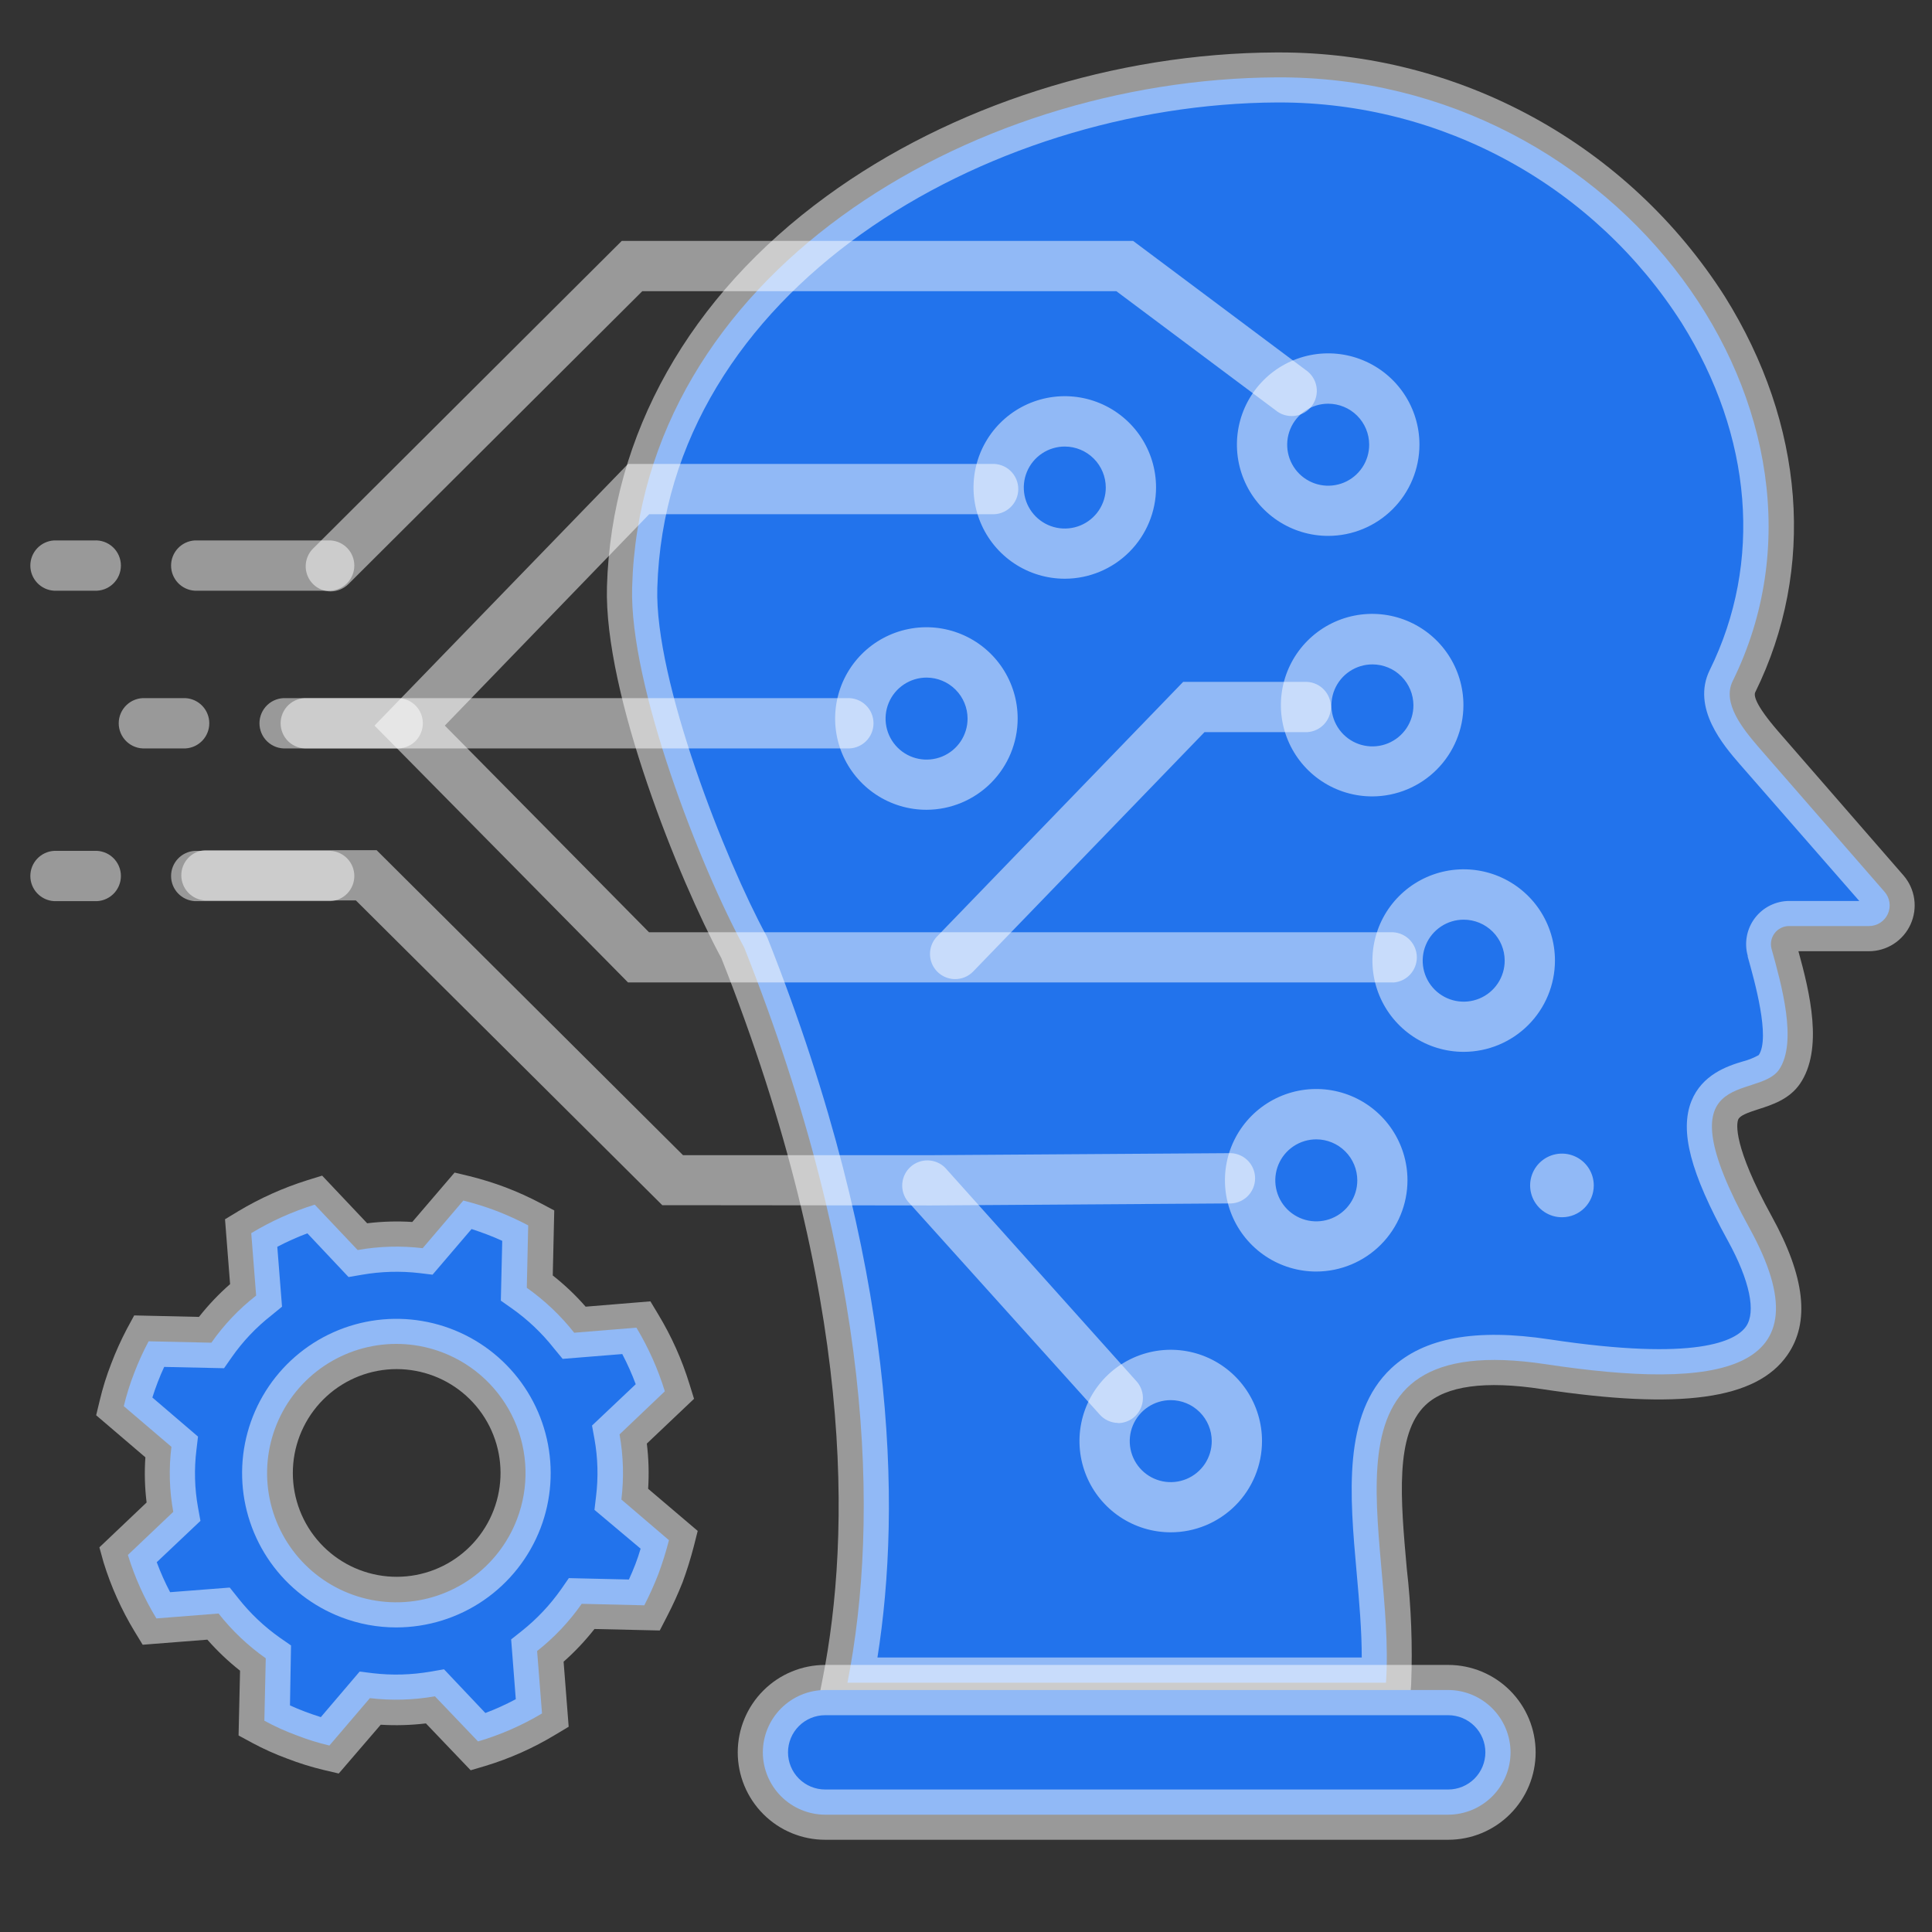
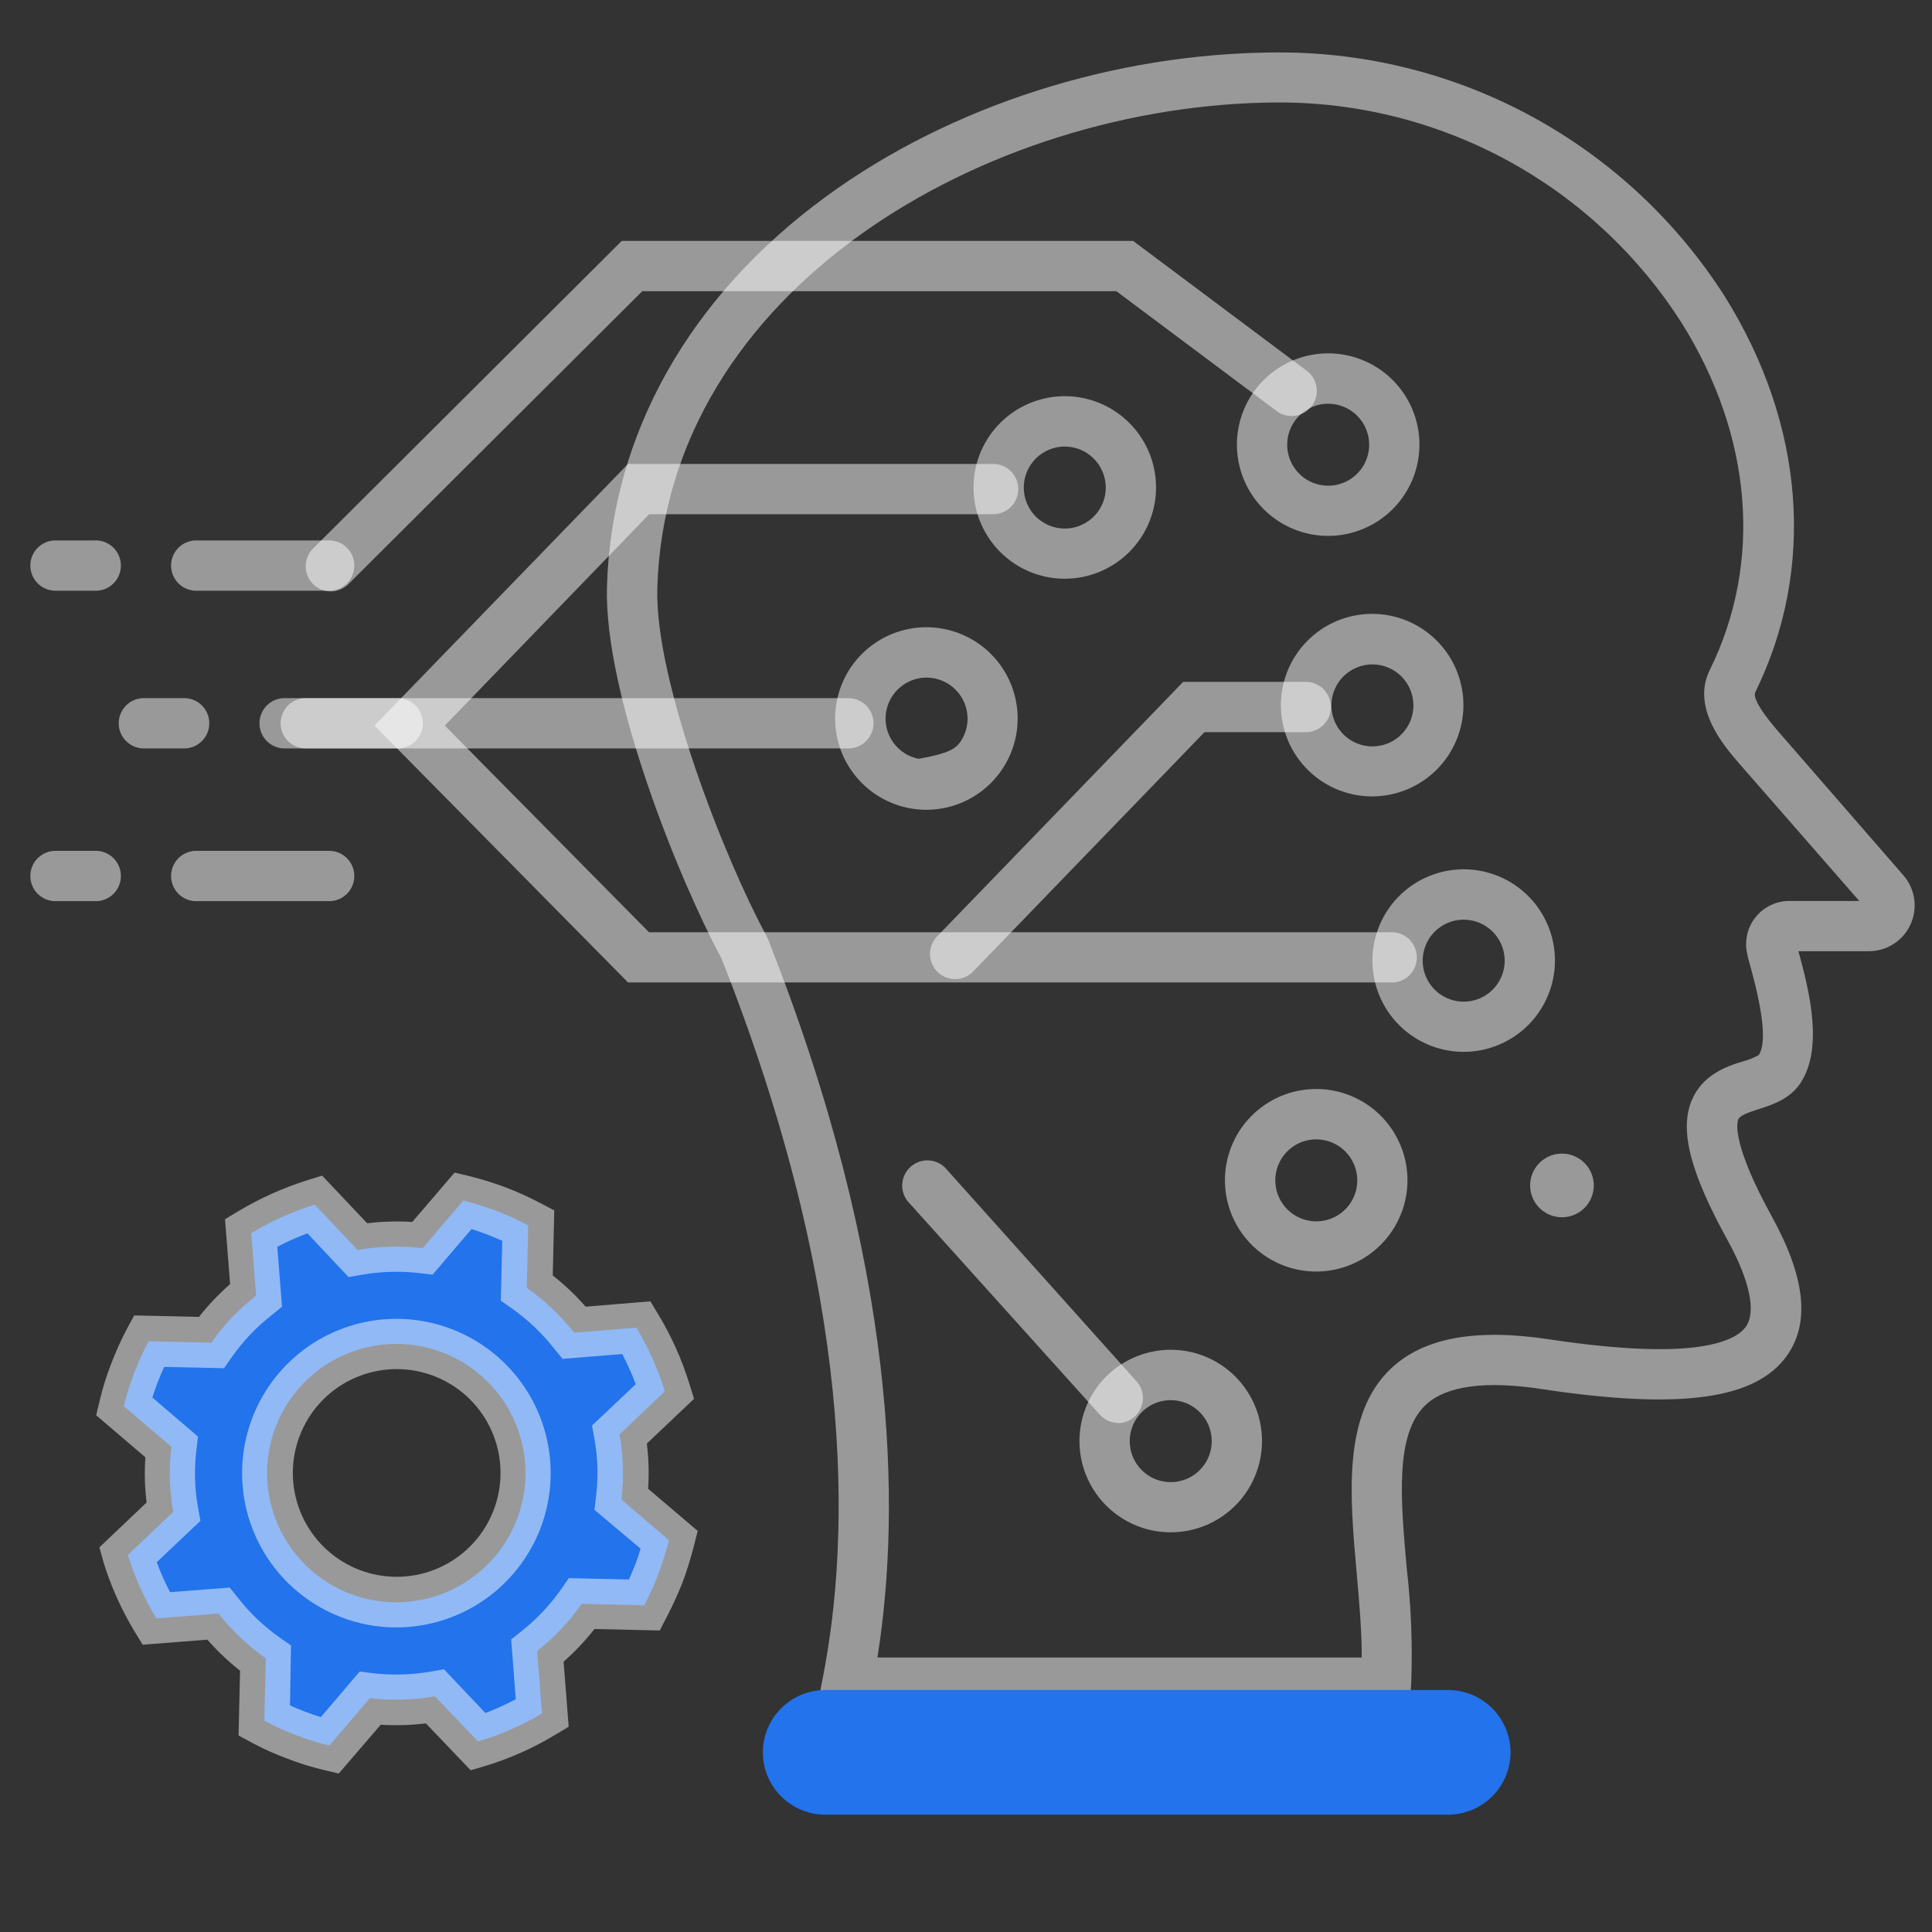
<svg xmlns="http://www.w3.org/2000/svg" width="221" height="221" viewBox="0 0 221 221" fill="none">
  <rect x="0" y="0" width="221" height="221" fill="#333333" stroke="none" />
  <g clip-path="url(#clip0_5_5050)">
-     <path d="M213.78 105.93H204.65C204.331 105.929 204.016 106.002 203.73 106.144C203.443 106.285 203.194 106.49 203 106.744C202.807 106.998 202.674 107.293 202.613 107.606C202.553 107.919 202.565 108.242 202.65 108.55C203.76 112.55 205.65 119.22 203.5 122.36C201.01 125.96 189.79 121.71 200.13 140.5C209.28 157.12 196.54 159.03 176.81 156.05C149.02 151.86 159.73 175.58 158.54 192.48H96.94C100.65 173.59 99.82 145.4 85.13 108.39C80.13 99.24 71.97 78.39 72.31 67.16C73.31 31.65 110.51 9.04 146.05 8.85C185.25 8.63 213.18 47.51 198.2 77.91C196.96 80.43 199.37 83.38 201.2 85.51L215.56 102C215.864 102.341 216.062 102.763 216.131 103.214C216.2 103.666 216.136 104.128 215.948 104.544C215.759 104.96 215.454 105.312 215.069 105.558C214.685 105.804 214.237 105.934 213.78 105.93Z" fill="#2273EC" />
    <path d="M161.23 195.35H93.45L94.12 191.93C97.3 175.74 97.86 148.33 82.52 109.61C77.72 100.74 69.06 79.38 69.43 67.07C69.94 49.73 78.86 33.88 94.55 22.44C108.75 12.07 127.52 6.07 146 6H146.32C156.477 5.986 166.473 8.536 175.383 13.413C184.293 18.29 191.828 25.337 197.29 33.9C206.46 48.56 207.73 65.07 200.78 79.19C200.61 79.53 200.73 80.56 203.38 83.63L217.73 100.13C218.39 100.888 218.818 101.82 218.963 102.815C219.107 103.81 218.963 104.825 218.547 105.74C218.13 106.655 217.459 107.431 216.614 107.976C215.769 108.52 214.785 108.81 213.78 108.81H205.72C207.02 113.51 208.61 120.04 205.88 124C204.67 125.74 202.74 126.37 201.18 126.87C199.88 127.29 199.02 127.6 198.83 128.07C198.64 128.54 198.23 131.07 202.66 139.12C206.48 146.05 207.07 151.25 204.45 155.01C200.91 160.09 192.25 161.29 176.39 158.9C169.88 157.9 165.39 158.53 163.08 160.71C159.55 164.04 160.21 171.51 160.92 179.43C161.428 183.827 161.595 188.257 161.42 192.68L161.23 195.35ZM100.37 189.6H155.77C155.77 186.51 155.48 183.18 155.19 179.94C154.39 171 153.57 161.76 159.14 156.52C162.87 153.02 168.79 151.93 177.25 153.21C194.13 155.76 198.58 153.38 199.73 151.73C200.88 150.08 200.18 146.52 197.63 141.89C193.36 134.14 192.12 129.38 193.48 125.95C194.69 122.95 197.53 121.95 199.42 121.4C200.034 121.238 200.625 120.999 201.18 120.69C202.53 118.69 200.7 112.21 199.92 109.43V109.33C199.715 108.596 199.682 107.824 199.825 107.075C199.968 106.326 200.282 105.62 200.743 105.013C201.204 104.406 201.799 103.913 202.482 103.575C203.165 103.236 203.917 103.06 204.68 103.06H212.68L199 87.4C197.19 85.31 193.44 80.98 195.58 76.64C201.64 64.35 200.47 49.89 192.37 36.95C187.44 29.218 180.641 22.854 172.601 18.444C164.561 14.035 155.54 11.722 146.37 11.72H146.08C112.76 11.9 76.19 33.18 75.19 67.24C74.86 77.88 83 98.47 87.65 107L87.8 107.31C102.69 144.84 103.11 172.33 100.37 189.6Z" fill="white" fill-opacity="0.5" />
    <path d="M165.66 193.32H94.39C92.501 193.325 90.69 194.078 89.354 195.414C88.018 196.75 87.265 198.56 87.26 200.45C87.265 202.339 88.018 204.15 89.354 205.486C90.69 206.822 92.501 207.575 94.39 207.58H165.66C167.549 207.575 169.36 206.822 170.696 205.486C172.032 204.15 172.785 202.339 172.79 200.45C172.785 198.56 172.032 196.75 170.696 195.414C169.36 194.078 167.549 193.325 165.66 193.32Z" fill="#2273EC" />
-     <path d="M165.66 210.45H94.39C91.738 210.45 89.194 209.397 87.319 207.521C85.444 205.646 84.39 203.102 84.39 200.45C84.39 197.798 85.444 195.254 87.319 193.379C89.194 191.504 91.738 190.45 94.39 190.45H165.66C168.312 190.45 170.856 191.504 172.731 193.379C174.606 195.254 175.66 197.798 175.66 200.45C175.66 203.102 174.606 205.646 172.731 207.521C170.856 209.397 168.312 210.45 165.66 210.45ZM94.39 196.2C93.263 196.2 92.182 196.648 91.385 197.445C90.588 198.242 90.14 199.323 90.14 200.45C90.14 201.577 90.588 202.658 91.385 203.455C92.182 204.252 93.263 204.7 94.39 204.7H165.66C166.787 204.7 167.868 204.252 168.665 203.455C169.462 202.658 169.91 201.577 169.91 200.45C169.91 199.323 169.462 198.242 168.665 197.445C167.868 196.648 166.787 196.2 165.66 196.2H94.39Z" fill="white" fill-opacity="0.5" />
    <path d="M159.36 112.38H71.84L42.84 83L71.84 53.07H113.43C113.822 53.047 114.214 53.104 114.583 53.238C114.952 53.372 115.29 53.58 115.575 53.849C115.861 54.119 116.088 54.443 116.244 54.804C116.399 55.164 116.48 55.552 116.48 55.945C116.48 56.337 116.399 56.726 116.244 57.086C116.088 57.447 115.861 57.771 115.575 58.041C115.29 58.31 114.952 58.518 114.583 58.652C114.214 58.786 113.822 58.843 113.43 58.82H74.26L50.88 83L74.24 106.64H159.36C160.093 106.683 160.782 107.005 161.286 107.539C161.79 108.074 162.07 108.78 162.07 109.515C162.07 110.249 161.79 110.956 161.286 111.491C160.782 112.025 160.093 112.347 159.36 112.39V112.38Z" fill="white" fill-opacity="0.5" />
    <path d="M121.81 66.2C119.744 66.202 117.724 65.591 116.006 64.445C114.288 63.298 112.948 61.668 112.157 59.76C111.365 57.852 111.158 55.752 111.56 53.725C111.963 51.699 112.957 49.838 114.418 48.378C115.878 46.917 117.74 45.922 119.766 45.52C121.792 45.117 123.892 45.325 125.8 46.116C127.708 46.908 129.338 48.248 130.485 49.966C131.631 51.684 132.242 53.704 132.24 55.77C132.235 58.534 131.134 61.184 129.179 63.139C127.224 65.094 124.575 66.195 121.81 66.2ZM121.81 51.08C120.882 51.078 119.974 51.351 119.202 51.865C118.429 52.38 117.826 53.111 117.47 53.968C117.113 54.825 117.019 55.768 117.199 56.679C117.379 57.589 117.825 58.426 118.48 59.083C119.136 59.739 119.971 60.187 120.881 60.369C121.791 60.551 122.735 60.458 123.592 60.104C124.45 59.749 125.183 59.148 125.699 58.377C126.215 57.605 126.49 56.698 126.49 55.77C126.487 54.529 125.994 53.339 125.117 52.46C124.24 51.581 123.051 51.085 121.81 51.08Z" fill="white" fill-opacity="0.5" />
    <path d="M167.44 120.32C165.375 120.322 163.355 119.711 161.637 118.565C159.919 117.419 158.579 115.79 157.788 113.882C156.996 111.975 156.788 109.875 157.189 107.849C157.591 105.824 158.585 103.962 160.044 102.501C161.504 101.04 163.364 100.045 165.39 99.641C167.415 99.238 169.515 99.444 171.423 100.234C173.331 101.024 174.962 102.362 176.11 104.079C177.257 105.796 177.87 107.815 177.87 109.88C177.867 112.646 176.768 115.299 174.813 117.256C172.858 119.213 170.206 120.315 167.44 120.32ZM167.44 105.2C166.512 105.198 165.603 105.472 164.831 105.986C164.058 106.501 163.455 107.233 163.099 108.091C162.743 108.948 162.649 109.892 162.83 110.802C163.01 111.713 163.457 112.55 164.114 113.206C164.77 113.863 165.607 114.31 166.517 114.49C167.428 114.671 168.372 114.577 169.229 114.221C170.087 113.865 170.819 113.262 171.334 112.489C171.848 111.717 172.122 110.808 172.12 109.88C172.117 108.64 171.623 107.451 170.746 106.574C169.869 105.697 168.68 105.203 167.44 105.2Z" fill="white" fill-opacity="0.5" />
    <path d="M157 91.1C154.933 91.108 152.91 90.502 151.188 89.359C149.466 88.217 148.121 86.588 147.325 84.681C146.529 82.773 146.317 80.672 146.716 78.644C147.116 76.616 148.108 74.752 149.567 73.289C151.027 71.825 152.888 70.828 154.915 70.422C156.942 70.018 159.043 70.223 160.953 71.014C162.863 71.805 164.495 73.144 165.643 74.863C166.79 76.582 167.402 78.603 167.4 80.67C167.395 83.43 166.298 86.075 164.35 88.029C162.402 89.983 159.759 91.087 157 91.1ZM157 76C156.072 75.998 155.164 76.272 154.392 76.786C153.619 77.3 153.016 78.032 152.66 78.888C152.303 79.745 152.209 80.689 152.389 81.599C152.569 82.509 153.015 83.346 153.67 84.003C154.326 84.66 155.161 85.108 156.071 85.289C156.981 85.471 157.925 85.379 158.782 85.024C159.64 84.669 160.373 84.068 160.889 83.297C161.405 82.525 161.68 81.618 161.68 80.69C161.68 79.448 161.187 78.257 160.31 77.377C159.433 76.498 158.242 76.003 157 76Z" fill="white" fill-opacity="0.5" />
    <path d="M150.58 145.45C148.515 145.454 146.495 144.845 144.775 143.701C143.056 142.556 141.715 140.928 140.921 139.021C140.128 137.114 139.918 135.015 140.317 132.989C140.717 130.963 141.709 129.101 143.167 127.638C144.625 126.176 146.485 125.179 148.51 124.773C150.535 124.368 152.635 124.572 154.544 125.36C156.453 126.148 158.085 127.484 159.234 129.2C160.384 130.916 160.998 132.935 161 135C161 137.766 159.903 140.42 157.95 142.378C155.997 144.337 153.346 145.442 150.58 145.45ZM150.58 130.33C149.652 130.328 148.744 130.601 147.972 131.115C147.199 131.629 146.596 132.361 146.24 133.218C145.883 134.075 145.789 135.018 145.969 135.929C146.149 136.839 146.595 137.676 147.25 138.333C147.906 138.989 148.741 139.437 149.651 139.619C150.561 139.801 151.505 139.708 152.362 139.354C153.22 138.999 153.953 138.398 154.469 137.626C154.985 136.855 155.26 135.948 155.26 135.02C155.257 133.778 154.764 132.589 153.887 131.71C153.01 130.831 151.821 130.335 150.58 130.33Z" fill="white" fill-opacity="0.5" />
    <path d="M133.92 175.28C131.855 175.28 129.836 174.667 128.119 173.52C126.402 172.372 125.064 170.741 124.274 168.833C123.484 166.925 123.278 164.825 123.681 162.799C124.085 160.774 125.08 158.914 126.541 157.454C128.002 155.995 129.864 155.001 131.889 154.599C133.915 154.198 136.015 154.406 137.922 155.197C139.83 155.989 141.459 157.329 142.605 159.047C143.751 160.765 144.362 162.785 144.36 164.85C144.357 167.617 143.256 170.27 141.299 172.226C139.341 174.181 136.687 175.28 133.92 175.28ZM133.92 160.16C132.992 160.16 132.086 160.435 131.314 160.95C130.543 161.466 129.942 162.198 129.587 163.055C129.232 163.912 129.139 164.855 129.32 165.765C129.501 166.675 129.948 167.51 130.604 168.166C131.26 168.822 132.095 169.269 133.005 169.45C133.915 169.631 134.858 169.538 135.715 169.183C136.572 168.828 137.304 168.227 137.82 167.456C138.335 166.684 138.61 165.778 138.61 164.85C138.61 163.606 138.116 162.413 137.236 161.534C136.357 160.654 135.164 160.16 133.92 160.16Z" fill="white" fill-opacity="0.5" />
-     <path d="M106 92.63C103.933 92.636 101.912 92.028 100.191 90.884C98.47 89.74 97.127 88.111 96.332 86.204C95.538 84.296 95.328 82.195 95.728 80.168C96.128 78.141 97.121 76.278 98.581 74.815C100.041 73.352 101.902 72.356 103.928 71.952C105.955 71.547 108.056 71.754 109.965 72.545C111.874 73.335 113.506 74.675 114.653 76.394C115.801 78.113 116.412 80.133 116.41 82.2C116.405 84.961 115.307 87.608 113.356 89.562C111.406 91.516 108.761 92.619 106 92.63ZM106 77.51C105.072 77.508 104.164 77.781 103.392 78.296C102.619 78.81 102.016 79.541 101.66 80.398C101.303 81.255 101.209 82.198 101.389 83.109C101.569 84.019 102.015 84.856 102.67 85.513C103.326 86.17 104.161 86.617 105.071 86.799C105.981 86.981 106.925 86.889 107.782 86.534C108.64 86.179 109.373 85.578 109.889 84.807C110.405 84.035 110.68 83.128 110.68 82.2C110.677 80.959 110.184 79.769 109.307 78.89C108.43 78.011 107.241 77.515 106 77.51Z" fill="white" fill-opacity="0.5" />
+     <path d="M106 92.63C103.933 92.636 101.912 92.028 100.191 90.884C98.47 89.74 97.127 88.111 96.332 86.204C95.538 84.296 95.328 82.195 95.728 80.168C96.128 78.141 97.121 76.278 98.581 74.815C100.041 73.352 101.902 72.356 103.928 71.952C105.955 71.547 108.056 71.754 109.965 72.545C111.874 73.335 113.506 74.675 114.653 76.394C115.801 78.113 116.412 80.133 116.41 82.2C116.405 84.961 115.307 87.608 113.356 89.562C111.406 91.516 108.761 92.619 106 92.63ZM106 77.51C105.072 77.508 104.164 77.781 103.392 78.296C102.619 78.81 102.016 79.541 101.66 80.398C101.303 81.255 101.209 82.198 101.389 83.109C101.569 84.019 102.015 84.856 102.67 85.513C103.326 86.17 104.161 86.617 105.071 86.799C108.64 86.179 109.373 85.578 109.889 84.807C110.405 84.035 110.68 83.128 110.68 82.2C110.677 80.959 110.184 79.769 109.307 78.89C108.43 78.011 107.241 77.515 106 77.51Z" fill="white" fill-opacity="0.5" />
    <path d="M96.87 85.61H35.15C34.758 85.633 34.366 85.576 33.997 85.442C33.628 85.308 33.29 85.1 33.005 84.831C32.719 84.561 32.492 84.237 32.336 83.876C32.181 83.516 32.1 83.127 32.1 82.735C32.1 82.343 32.181 81.954 32.336 81.594C32.492 81.233 32.719 80.909 33.005 80.639C33.29 80.37 33.628 80.162 33.997 80.028C34.366 79.894 34.758 79.837 35.15 79.86H96.87C97.262 79.837 97.654 79.894 98.023 80.028C98.392 80.162 98.73 80.37 99.015 80.639C99.301 80.909 99.528 81.233 99.684 81.594C99.839 81.954 99.92 82.343 99.92 82.735C99.92 83.127 99.839 83.516 99.684 83.876C99.528 84.237 99.301 84.561 99.015 84.831C98.73 85.1 98.392 85.308 98.023 85.442C97.654 85.576 97.262 85.633 96.87 85.61Z" fill="white" fill-opacity="0.5" />
-     <path d="M76.94 137.86H75.76L40.71 103H23.45C22.717 102.957 22.028 102.635 21.524 102.101C21.02 101.566 20.74 100.859 20.74 100.125C20.74 99.391 21.02 98.684 21.524 98.149C22.028 97.615 22.717 97.293 23.45 97.25H43.08L78.13 132.14H106.52L140.52 131.91C140.912 131.887 141.304 131.944 141.673 132.078C142.042 132.212 142.38 132.42 142.665 132.689C142.951 132.959 143.178 133.283 143.334 133.644C143.489 134.004 143.57 134.393 143.57 134.785C143.57 135.177 143.489 135.566 143.334 135.926C143.178 136.287 142.951 136.611 142.665 136.881C142.38 137.15 142.042 137.358 141.673 137.492C141.304 137.626 140.912 137.683 140.52 137.66L106.52 137.89L76.94 137.86Z" fill="white" fill-opacity="0.5" />
    <path d="M127.9 162.77C127.493 162.765 127.091 162.673 126.722 162.5C126.353 162.328 126.025 162.079 125.76 161.77L103.83 137.41C103.372 136.835 103.151 136.108 103.213 135.375C103.274 134.643 103.612 133.962 104.159 133.472C104.706 132.981 105.42 132.718 106.154 132.736C106.889 132.755 107.588 133.053 108.11 133.57L130 158C130.372 158.413 130.615 158.924 130.702 159.473C130.788 160.022 130.714 160.584 130.487 161.091C130.261 161.598 129.892 162.028 129.425 162.33C128.959 162.631 128.415 162.791 127.86 162.79L127.9 162.77Z" fill="white" fill-opacity="0.5" />
    <path d="M151.93 61.3C149.865 61.3 147.847 60.688 146.13 59.541C144.413 58.393 143.075 56.763 142.285 54.855C141.495 52.947 141.288 50.848 141.691 48.823C142.093 46.798 143.088 44.938 144.548 43.478C146.008 42.018 147.868 41.023 149.893 40.62C151.918 40.218 154.018 40.424 155.925 41.215C157.833 42.005 159.463 43.343 160.611 45.06C161.758 46.777 162.37 48.795 162.37 50.86C162.367 53.628 161.267 56.282 159.309 58.239C157.352 60.197 154.698 61.297 151.93 61.3ZM151.93 46.18C151.002 46.18 150.095 46.455 149.323 46.971C148.552 47.487 147.951 48.22 147.596 49.078C147.241 49.935 147.149 50.879 147.331 51.789C147.513 52.699 147.96 53.534 148.617 54.19C149.274 54.845 150.111 55.291 151.021 55.471C151.932 55.651 152.875 55.557 153.732 55.2C154.589 54.843 155.32 54.241 155.834 53.468C156.349 52.696 156.622 51.788 156.62 50.86C156.617 49.618 156.122 48.427 155.243 47.55C154.364 46.673 153.172 46.18 151.93 46.18Z" fill="white" fill-opacity="0.5" />
    <path d="M37.82 67.65C37.253 67.646 36.699 67.475 36.229 67.156C35.76 66.838 35.395 66.388 35.181 65.863C34.967 65.337 34.913 64.76 35.027 64.204C35.141 63.649 35.417 63.139 35.82 62.74L71.12 27.56H129.62L149.34 42.31C149.667 42.527 149.947 42.808 150.162 43.136C150.376 43.465 150.522 43.834 150.588 44.221C150.655 44.608 150.643 45.004 150.551 45.385C150.459 45.767 150.29 46.126 150.055 46.44C149.819 46.754 149.522 47.016 149.181 47.211C148.841 47.406 148.464 47.53 148.074 47.574C147.684 47.618 147.289 47.581 146.913 47.467C146.538 47.353 146.19 47.164 145.89 46.91L127.7 33.31H73.47L39.85 66.82C39.308 67.352 38.579 67.65 37.82 67.65Z" fill="white" fill-opacity="0.5" />
    <path d="M71.08 171.53C71.382 169.05 71.311 166.539 70.87 164.08L76.05 159.15C75.265 156.601 74.174 154.156 72.8 151.87L65.68 152.45C64.13 150.485 62.305 148.754 60.26 147.31L60.42 140.17C59.246 139.55 58.038 139 56.8 138.52C55.558 138.048 54.289 137.651 53 137.33L48.35 142.78C45.873 142.484 43.366 142.555 40.91 142.99L36 137.8C33.457 138.589 31.019 139.683 28.74 141.06L29.3 148.2C27.334 149.732 25.608 151.548 24.18 153.59L17 153.43C16.374 154.604 15.823 155.816 15.35 157.06C14.868 158.295 14.47 159.561 14.16 160.85L19.61 165.5C19.299 167.976 19.369 170.485 19.82 172.94L14.63 177.87C15.41 180.416 16.506 182.855 17.89 185.13L25 184.57C26.543 186.529 28.362 188.254 30.4 189.69L30.24 196.83C31.408 197.469 32.621 198.02 33.87 198.48C35.11 198.967 36.383 199.365 37.68 199.67L42.31 194.25C44.787 194.541 47.293 194.471 49.75 194.04L54.68 199.2C57.245 198.447 59.705 197.372 62 196L61.44 188.86C63.395 187.319 65.114 185.5 66.54 183.46L73.7 183.63C74.308 182.45 74.852 181.238 75.33 180C75.793 178.748 76.19 177.473 76.52 176.18L71.08 171.53ZM59.14 173.78C58.097 176.512 56.267 178.873 53.881 180.565C51.496 182.256 48.662 183.202 45.739 183.282C42.815 183.363 39.934 182.574 37.459 181.016C34.984 179.459 33.027 177.202 31.835 174.531C30.643 171.861 30.271 168.896 30.764 166.014C31.258 163.132 32.595 160.46 34.607 158.338C36.62 156.216 39.216 154.739 42.068 154.093C44.92 153.447 47.9 153.662 50.63 154.71C54.287 156.111 57.237 158.907 58.833 162.483C60.429 166.059 60.539 170.123 59.14 173.78Z" fill="#2273EC" />
    <path d="M38.75 202.87L37.04 202.47C35.612 202.127 34.209 201.69 32.84 201.16C31.466 200.655 30.129 200.053 28.84 199.36L27.29 198.52L27.46 191.11C26.108 190.042 24.856 188.854 23.72 187.56L16.32 188.14L15.4 186.63C13.898 184.152 12.706 181.499 11.85 178.73L11.37 177L16.77 171.87C16.558 170.155 16.511 168.424 16.63 166.7L11 161.89L11.41 160.19C11.747 158.772 12.181 157.378 12.71 156.02C13.229 154.651 13.83 153.316 14.51 152.02L15.35 150.47L22.76 150.64C23.828 149.283 25.02 148.027 26.32 146.89L25.74 139.47L27.26 138.55C29.738 137.064 32.383 135.876 35.14 135.01L36.85 134.48L42 139.93C43.712 139.721 45.439 139.67 47.16 139.78L52 134.13L53.71 134.54C55.107 134.886 56.483 135.313 57.83 135.82C59.198 136.342 60.534 136.947 61.83 137.63L63.4 138.46L63.23 145.9C64.592 146.969 65.851 148.165 66.99 149.47L74.4 148.86L75.32 150.39C76.816 152.873 78.005 155.529 78.86 158.3L79.39 160.01L73.99 165.13C74.2 166.845 74.251 168.576 74.14 170.3L79.81 175.12L79.37 176.86C79.01 178.25 78.58 179.64 78.09 180.97C77.558 182.317 76.958 183.635 76.29 184.92L75.47 186.51L68 186.34C66.939 187.691 65.758 188.943 64.47 190.08L65.05 197.52L63.53 198.43C61.023 199.95 58.336 201.15 55.53 202L53.84 202.5L48.72 197.14C47.005 197.344 45.274 197.395 43.55 197.29L38.75 202.87ZM33.17 195.08C33.74 195.34 34.32 195.58 34.88 195.79C35.44 196 36.09 196.23 36.7 196.42L41.14 191.21L42.67 191.4C44.871 191.655 47.097 191.591 49.28 191.21L50.79 190.95L55.52 195.95C56.713 195.499 57.875 194.971 59 194.37L58.47 187.53L59.67 186.58C61.399 185.208 62.921 183.595 64.19 181.79L65.07 180.52L71.94 180.68C72.21 180.09 72.46 179.5 72.68 178.93C72.9 178.36 73.1 177.76 73.28 177.15L68 172.71L68.18 171.18C68.451 168.99 68.391 166.772 68 164.6L67.72 163.07L72.72 158.34C72.281 157.158 71.766 156.006 71.18 154.89L64.36 155.44L63.36 154.23C61.983 152.481 60.359 150.942 58.54 149.66L57.29 148.78L57.45 141.94C56.87 141.67 56.29 141.43 55.71 141.21C55.13 140.99 54.48 140.76 53.94 140.59L49.48 145.81L48 145.63C45.799 145.374 43.573 145.438 41.39 145.82L39.87 146.08L35.16 141.08C33.983 141.521 32.834 142.036 31.72 142.62L32.26 149.47L31.04 150.47C29.302 151.83 27.775 153.441 26.51 155.25L25.63 156.51L18.78 156.36C18.53 156.9 18.28 157.48 18.04 158.11C17.8 158.74 17.61 159.28 17.43 159.86L22.65 164.33L22.47 165.85C22.199 168.043 22.259 170.265 22.65 172.44L22.93 173.97L17.93 178.7C18.365 179.875 18.876 181.021 19.46 182.13L26.28 181.6L27.23 182.79C28.597 184.531 30.211 186.064 32.02 187.34L33.29 188.22L33.17 195.08ZM45.32 186.16C43.176 186.161 41.051 185.768 39.05 185C35.788 183.755 32.969 181.571 30.948 178.724C28.928 175.877 27.797 172.494 27.7 169.005C27.602 165.515 28.541 162.074 30.399 159.118C32.256 156.162 34.949 153.824 38.136 152.398C41.322 150.973 44.861 150.524 48.302 151.11C51.744 151.695 54.935 153.288 57.471 155.687C60.008 158.086 61.776 161.183 62.551 164.587C63.327 167.991 63.076 171.549 61.83 174.81C60.549 178.15 58.286 181.023 55.338 183.049C52.39 185.076 48.897 186.16 45.32 186.16ZM45.38 156.61C42.416 156.609 39.559 157.716 37.37 159.713C35.18 161.711 33.816 164.455 33.546 167.406C33.276 170.358 34.118 173.304 35.908 175.666C37.699 178.028 40.307 179.635 43.222 180.173C46.137 180.71 49.147 180.139 51.662 178.571C54.177 177.003 56.015 174.551 56.815 171.697C57.615 168.843 57.32 165.794 55.987 163.146C54.654 160.499 52.379 158.446 49.61 157.39C48.258 156.877 46.825 156.613 45.38 156.61Z" fill="white" fill-opacity="0.5" />
    <path d="M37.82 67.57H22.28C21.547 67.527 20.858 67.205 20.354 66.671C19.85 66.136 19.57 65.429 19.57 64.695C19.57 63.961 19.85 63.254 20.354 62.719C20.858 62.185 21.547 61.863 22.28 61.82H37.82C38.553 61.863 39.242 62.185 39.746 62.719C40.25 63.254 40.53 63.961 40.53 64.695C40.53 65.429 40.25 66.136 39.746 66.671C39.242 67.205 38.553 67.527 37.82 67.57ZM10.82 67.57H6.18C5.447 67.527 4.758 67.205 4.254 66.671C3.75 66.136 3.47 65.429 3.47 64.695C3.47 63.961 3.75 63.254 4.254 62.719C4.758 62.185 5.447 61.863 6.18 61.82H10.78C11.172 61.797 11.564 61.854 11.933 61.988C12.302 62.122 12.64 62.33 12.925 62.599C13.211 62.869 13.438 63.193 13.594 63.554C13.749 63.914 13.83 64.302 13.83 64.695C13.83 65.087 13.749 65.476 13.594 65.836C13.438 66.197 13.211 66.521 12.925 66.79C12.64 67.06 12.302 67.268 11.933 67.402C11.564 67.536 11.172 67.593 10.78 67.57H10.82Z" fill="white" fill-opacity="0.5" />
    <path d="M37.82 103.08H22.28C21.547 103.037 20.858 102.715 20.354 102.181C19.85 101.646 19.57 100.94 19.57 100.205C19.57 99.471 19.85 98.764 20.354 98.23C20.858 97.695 21.547 97.374 22.28 97.33H37.82C38.553 97.374 39.242 97.695 39.746 98.23C40.25 98.764 40.53 99.471 40.53 100.205C40.53 100.94 40.25 101.646 39.746 102.181C39.242 102.715 38.553 103.037 37.82 103.08ZM10.82 103.08H6.18C5.447 103.037 4.758 102.715 4.254 102.181C3.75 101.646 3.47 100.94 3.47 100.205C3.47 99.471 3.75 98.764 4.254 98.23C4.758 97.695 5.447 97.374 6.18 97.33H10.78C11.172 97.307 11.564 97.364 11.933 97.498C12.302 97.632 12.64 97.84 12.925 98.11C13.211 98.379 13.438 98.704 13.594 99.064C13.749 99.424 13.83 99.813 13.83 100.205C13.83 100.598 13.749 100.986 13.594 101.346C13.438 101.707 13.211 102.032 12.925 102.301C12.64 102.57 12.302 102.778 11.933 102.912C11.564 103.046 11.172 103.103 10.78 103.08H10.82Z" fill="white" fill-opacity="0.5" />
    <path d="M45.66 85.61H32.73C32.338 85.633 31.946 85.576 31.577 85.442C31.208 85.308 30.87 85.1 30.585 84.831C30.299 84.561 30.072 84.237 29.916 83.876C29.761 83.516 29.68 83.127 29.68 82.735C29.68 82.343 29.761 81.954 29.916 81.594C30.072 81.233 30.299 80.909 30.585 80.639C30.87 80.37 31.208 80.162 31.577 80.028C31.946 79.894 32.338 79.837 32.73 79.86H45.66C46.393 79.903 47.082 80.225 47.586 80.759C48.09 81.294 48.37 82.001 48.37 82.735C48.37 83.469 48.09 84.176 47.586 84.711C47.082 85.245 46.393 85.567 45.66 85.61ZM21.23 85.61H16.63C16.238 85.633 15.846 85.576 15.477 85.442C15.108 85.308 14.77 85.1 14.485 84.831C14.199 84.561 13.972 84.237 13.816 83.876C13.661 83.516 13.58 83.127 13.58 82.735C13.58 82.343 13.661 81.954 13.816 81.594C13.972 81.233 14.199 80.909 14.485 80.639C14.77 80.37 15.108 80.162 15.477 80.028C15.846 79.894 16.238 79.837 16.63 79.86H21.23C21.963 79.903 22.652 80.225 23.156 80.759C23.66 81.294 23.94 82.001 23.94 82.735C23.94 83.469 23.66 84.176 23.156 84.711C22.652 85.245 21.963 85.567 21.23 85.61Z" fill="white" fill-opacity="0.5" />
    <path d="M182.31 135.61C182.312 134.889 182.1 134.184 181.701 133.584C181.302 132.984 180.733 132.516 180.068 132.239C179.402 131.962 178.669 131.889 177.962 132.029C177.255 132.17 176.606 132.516 176.096 133.026C175.586 133.536 175.24 134.185 175.099 134.892C174.959 135.599 175.032 136.332 175.309 136.998C175.586 137.663 176.054 138.231 176.654 138.631C177.254 139.03 177.959 139.242 178.68 139.24C179.643 139.24 180.566 138.858 181.247 138.177C181.928 137.496 182.31 136.573 182.31 135.61Z" fill="white" fill-opacity="0.5" />
    <path d="M109.24 112C108.678 111.996 108.129 111.827 107.662 111.515C107.194 111.202 106.828 110.76 106.609 110.242C106.39 109.724 106.328 109.154 106.429 108.601C106.53 108.048 106.792 107.536 107.18 107.13L135.34 78H149.53C150.263 78.043 150.952 78.365 151.456 78.899C151.96 79.434 152.24 80.141 152.24 80.875C152.24 81.609 151.96 82.316 151.456 82.851C150.952 83.385 150.263 83.707 149.53 83.75H137.78L111.31 111.14C111.041 111.415 110.718 111.633 110.363 111.781C110.007 111.929 109.625 112.003 109.24 112Z" fill="white" fill-opacity="0.5" />
  </g>
  <defs>
    <clipPath id="clip0_5_5050">
      <rect width="220.8" height="220.8" fill="white" />
    </clipPath>
  </defs>
</svg>